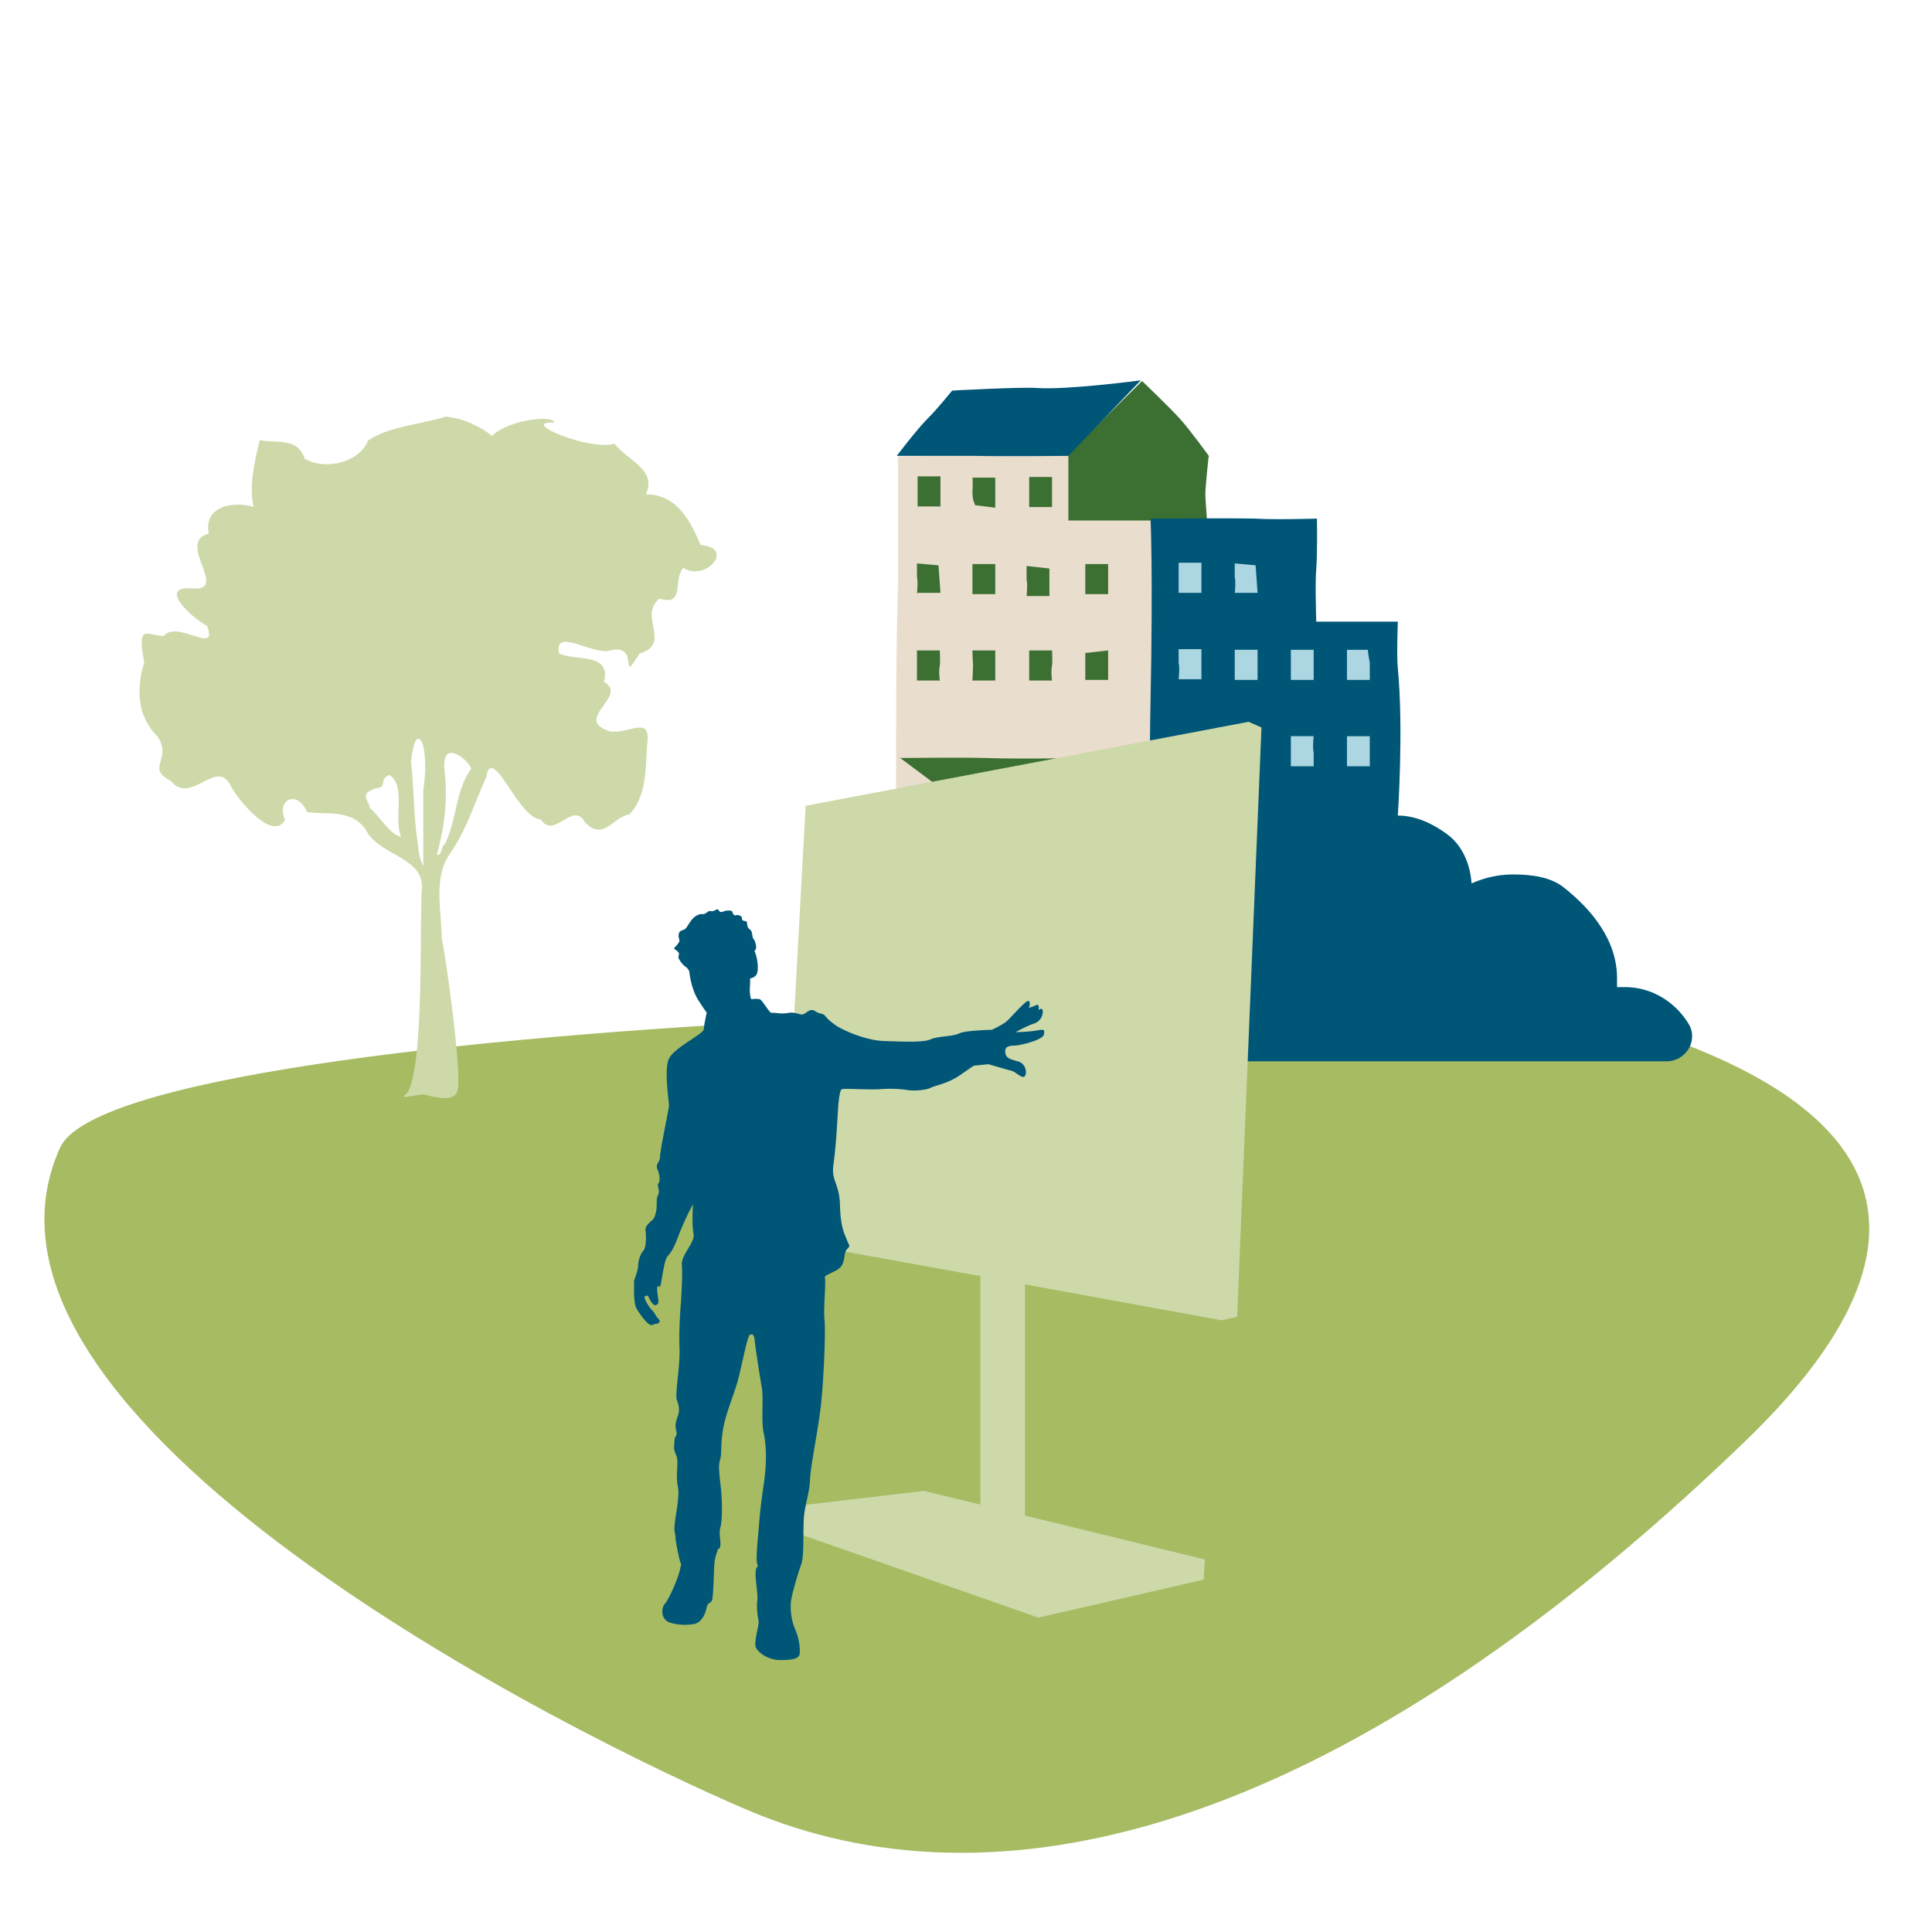
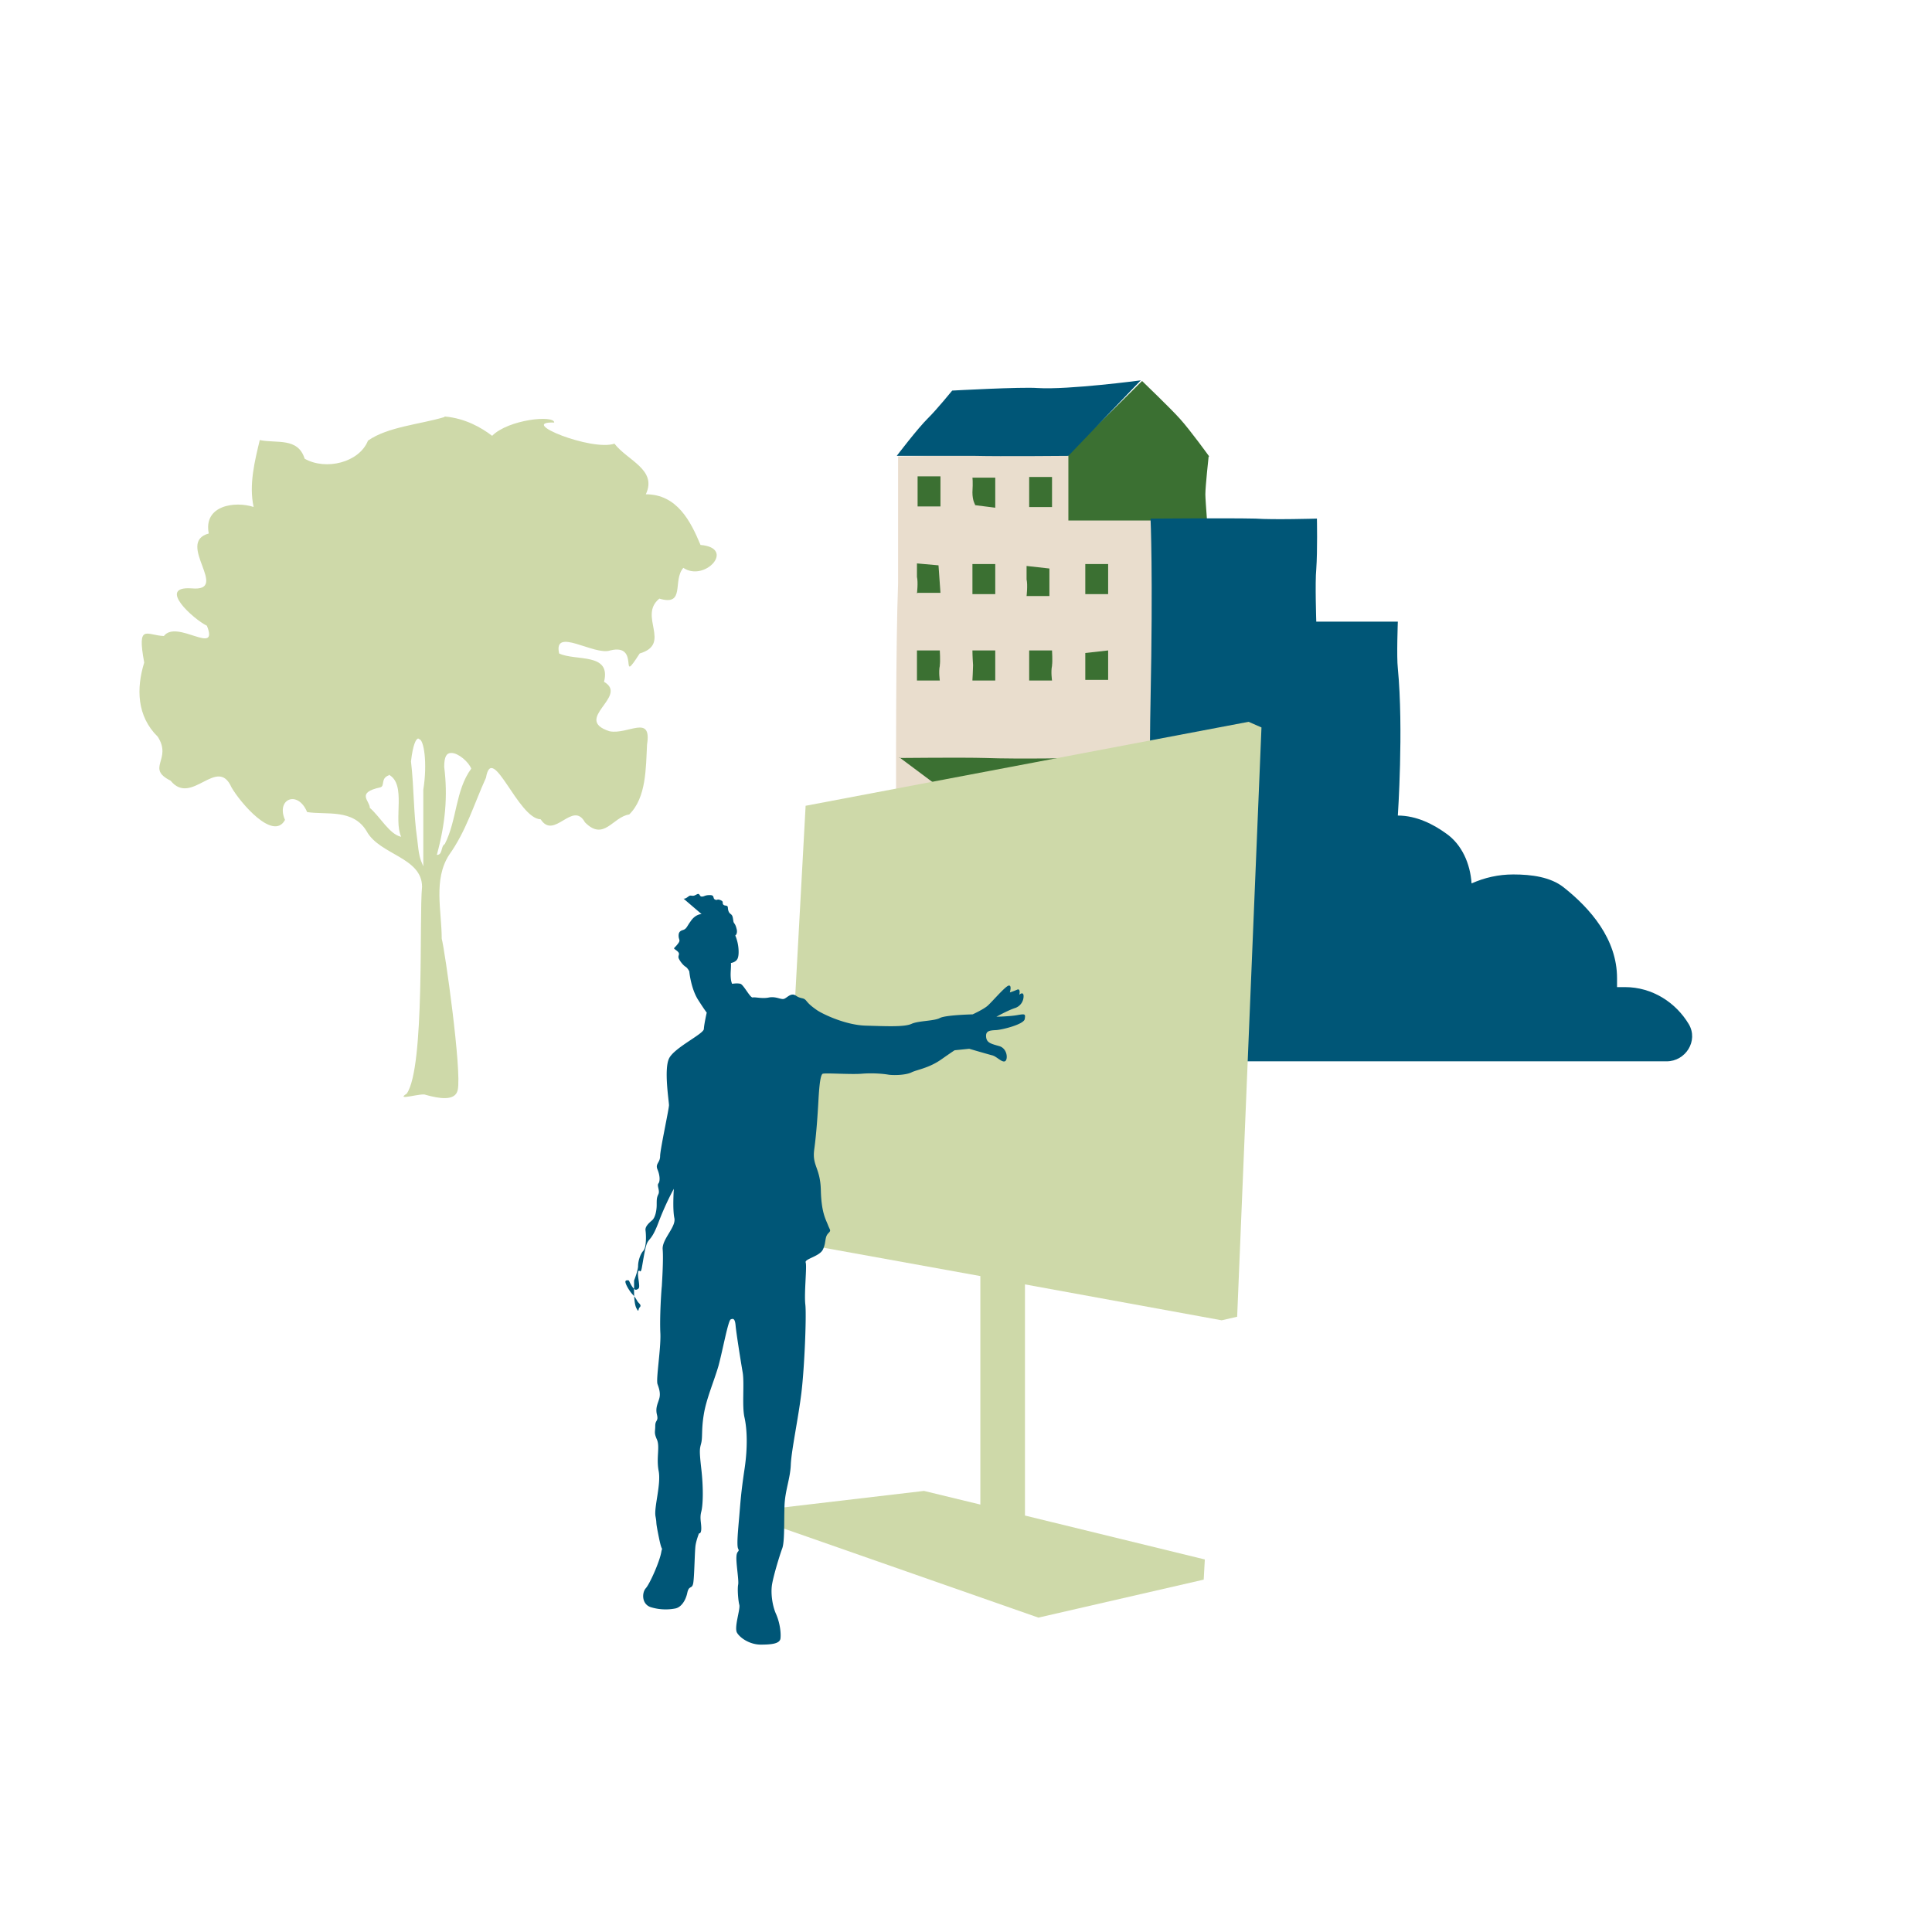
<svg xmlns="http://www.w3.org/2000/svg" width="91" height="91" fill="none">
-   <path d="M82.189 67.895c8.534-8.229 8.119-14.851-3.768-19.058-7.859-2.783-72.705-1.193-75.594 5.224-5.778 12.817 24.16 27.7 32.42 31.21 11.317 4.802 27.182 1.682 46.942-17.376Z" fill="#A7BB63" />
  <path d="M18.316 36.49c.84.454.203 2.101.58 2.925-.55-.114-.985-.938-1.477-1.364 0-.34-.666-.71.492-.965.232-.057 0-.426.405-.568v-.029Zm2.954-1.023c.318 0 .81.426.926.738-.753 1.023-.666 2.414-1.245 3.55-.203.114-.087.512-.376.512.405-1.477.52-2.784.347-4.147 0-.483.116-.653.319-.653h.029Zm-1.535-.654c.232 0 .405 1.137.203 2.386v3.607c-.174-.397-.203-.51-.29-1.306-.174-1.193-.145-2.414-.29-3.636.087-.766.232-1.079.348-1.079l.03.029Zm1.187-15.166c-1.129.34-2.664.455-3.59 1.108-.405 1.022-1.969 1.42-2.982.852-.319-1.023-1.332-.71-2.114-.88-.232.965-.521 2.101-.29 3.152-.868-.284-2.374-.085-2.113 1.25-1.593.426 1.042 2.755-.81 2.584-1.651-.114.086 1.449.723 1.761.58 1.448-1.419-.312-2.027.483-.81-.029-1.274-.625-.926 1.25-.377 1.22-.348 2.527.637 3.493.695 1.08-.58 1.477.608 2.073.984 1.221 2.2-1.193 2.866.313.406.71 1.97 2.556 2.52 1.533-.435-.994.607-1.42 1.042-.369.897.142 2.171-.17 2.808.909.608 1.108 2.606 1.221 2.606 2.613-.145 1.363.145 8.52-.724 9.742-.58.369.724-.057.898.056.608.17 1.39.313 1.505-.227.203-.88-.608-6.617-.753-7.129 0-1.306-.405-2.783.348-3.947.81-1.136 1.158-2.358 1.737-3.636.29-1.704 1.506 1.932 2.577 1.96.637.994 1.506-.909 2.085.142.897.909 1.302-.256 2.084-.37.81-.794.782-2.186.84-3.294.232-1.448-.898-.454-1.766-.625-1.766-.568.926-1.647-.26-2.329.347-1.391-1.333-.965-2.114-1.335-.29-1.278 1.65.114 2.403-.142 1.476-.369.347 1.761 1.39.142 1.534-.454-.087-1.76.926-2.584 1.245.37.608-.852 1.13-1.449 1.013.682 2.49-.937.81-1.079-.463-1.107-1.1-2.386-2.577-2.386.55-1.164-.869-1.59-1.477-2.385-1.071.369-4.603-1.051-2.837-.994 0-.37-2.172-.142-2.924.625-.522-.398-1.274-.824-2.23-.91" fill="#CED9A9" />
  <path d="m45.988 38.294.185 11.697h-3.78s-.093-3.708 0-6.542c.092-2.864 0-7.778 0-7.778l3.626 2.623h-.03Z" fill="#A7BB63" />
  <path d="M56.928 21.503s-.154 1.416-.154 1.778c0 .302.154 2.2.154 2.2l-6.67-.18v-3.859l3.535-3.497s1.352 1.297 1.782 1.779c.492.543 1.383 1.779 1.383 1.779" fill="#3B7032" />
  <path d="M50.322 24.517v-3.165l-8.021.15V27.473c-.215 5.788 0 22.55 0 22.55h12.293V24.516h-4.272Z" fill="#E9DDCD" />
  <path d="M42.269 21.472h3.657c1.199.03 4.395 0 4.395 0l3.411-3.557s-3.411.452-4.856.362c-.768-.06-4.026.12-4.026.12s-.737.905-1.137 1.297c-.491.482-1.475 1.778-1.475 1.778" fill="#005677" />
  <path d="M43.221 23.854h1.076v-1.417H43.22v1.417Zm0 4.07h1.076l-.092-1.296-1.015-.09v.632c.062.271 0 .784 0 .784l.031-.03Zm1.045 3.406c.03-.18 0-.693 0-.693H43.19v1.417h1.076s-.061-.422 0-.693v-.03Zm1.66-7.536.952.12v-1.417h-1.075s.03.181 0 .694c0 .392.123.573.123.573v.03Zm-.123 4.19h1.075v-1.417h-1.075v1.417Zm0 4.07h1.075v-1.417h-1.075s0 .271.03.693c0 .181-.03.694-.03.694v.03Zm3.626-5.276-1.076-.12v.633c.062.271 0 .784 0 .784h1.076v-1.297Zm-.953-2.894h1.076v-1.417h-1.076v1.417Zm1.076 7.446c.03-.18 0-.693 0-.693h-1.076v1.417h1.076s-.062-.422 0-.693v-.03Zm1.567-3.346h1.076v-1.417h-1.076v1.417Zm1.076 4.07v-1.417l-1.076.12v1.267h1.076v.03Z" fill="#3B7032" />
  <path d="M54.285 49.99h24.217c.89 0 1.505-.964 1.044-1.748-.614-1.025-1.72-1.748-3.011-1.748h-.37v-.422c0-1.84-1.26-3.286-2.52-4.281-.614-.483-1.505-.603-2.365-.603-.707 0-1.353.15-1.967.422-.062-.935-.461-1.839-1.199-2.352-.584-.422-1.383-.844-2.274-.844 0 0 .276-4.07 0-6.933-.062-.543 0-2.201 0-2.201h-3.842s-.061-1.869 0-2.472c.062-.874.031-2.381.031-2.381s-2.059.06-2.889 0c-1.352-.03-4.948 0-4.948 0s.123 2.562 0 8.591c-.092 4.22 0 16.912 0 16.912" fill="#005677" />
-   <path d="M64.52 34.676h-1.076v1.417h1.075v-1.417Zm-5.287 0-1.075.09v1.297h1.075v-1.417.03Zm0-4.07h-1.075v1.418h1.075v-1.417Zm-2.643 4.07h-1.075v1.417h1.075v-1.417Zm-1.075-6.752h1.075v-1.417h-1.075v1.417Zm0 4.07h1.075v-1.417h-1.075v.633c.061.271 0 .784 0 .784Zm2.643-4.07h1.075l-.092-1.297-.983-.09v.633c.061.271 0 .784 0 .784v-.03Zm2.643 4.1h1.075v-1.417h-1.075v1.417Zm1.075 4.07v-.634c-.061-.271 0-.784 0-.784h-1.075v1.417h1.075Zm2.643-4.884c-.061-.272-.092-.603-.092-.603h-.983v1.417h1.075v-.814Z" fill="#ACD7E2" />
  <path d="m42.36 35.671 3.473 2.593s2.244.512 3.012.482c1.475-.09 5.44.362 5.44.362l-3.412-3.406s-2.827.06-4.487 0c-1.014-.03-4.026 0-4.026 0" fill="#3B7032" />
-   <path d="M54.254 39.078V50.02l-8.236.06-.062-4.431-.092-7.356 4.794.362c.892.06 3.596.482 3.596.482" fill="#A7BB63" />
  <path d="m58.81 33.998-20.864 3.955-1.118 20.461 9.348 1.691v10.762l-2.654-.643-7.489.88.014.588 12.863 4.5 7.786-1.789.053-.95-8.472-2.069V60.497l9.267 1.691.728-.168 1.145-27.756" fill="#CED9A9" />
-   <path d="M33.045 43.055c-.108 0-.337.07-.512.335-.188.252-.188.364-.377.42-.188.055-.202.181-.188.335.027.154.094.154-.081.363-.175.21-.189.126 0 .28.188.154.027.195.08.35.068.153.23.349.337.404.095.07.162.21.162.21s.067.755.39 1.3c.337.531.432.643.432.643s-.121.53-.135.769c0 .237-1.4.88-1.643 1.397-.243.517 0 2.013 0 2.194 0 .182-.418 2.097-.418 2.404 0 .308-.242.35-.121.63.121.293.121.558.04.656-.08.098.081.336 0 .503-.08.168-.08.238-.08.503 0 .266-.068.601-.216.727s-.337.294-.31.475c.027.182.054.797-.108.965-.148.167-.242.489-.242.712 0 .21-.189.685-.189.685v.308s-.026.74.108.992c.135.252.552.839.728.797.161-.042.175-.07.175-.07s.067.042.161-.042c.081-.084 0-.154-.067-.224s-.108-.21-.27-.377c-.161-.168-.377-.545-.336-.629.04-.07.162-.028.162-.028s.201.475.35.433c.148-.056.161-.07.094-.53-.067-.476.067-.35.067-.35s.04.07.081-.084c.04-.154.148-.964.256-1.216.108-.252.242-.168.566-1.048.337-.88.7-1.524.7-1.524s-.067.965.027 1.384c.081.42-.593.992-.552 1.468.04.475-.027 1.495-.04 1.733-.028.237-.108 1.495-.068 2.236.027.727-.215 2.152-.135 2.376.081.223.149.447.081.684-.067.238-.188.434-.108.755.081.322-.08.238-.08.531 0 .294-.068.308.08.643.149.35-.04.853.081 1.482s-.229 1.719-.148 2.138c.081.433-.027.084.162 1.006.188.923.188.238.107.685-.08.447-.538 1.482-.727 1.691-.188.21-.202.755.243.895a2.4 2.4 0 0 0 1.158.056c.256-.056.471-.35.552-.727.081-.391.23-.154.283-.475.054-.322.067-1.524.108-1.775.04-.252.162-.56.162-.56s.107.043.107-.237c0-.28-.08-.475 0-.783.081-.307.108-1.09 0-2.026-.107-.937-.067-.937 0-1.216.068-.293 0-.629.122-1.356.12-.727.47-1.523.687-2.264.201-.74.457-2.152.579-2.194.12-.056.202-.028.229.293.027.322.242 1.678.336 2.223.081.53-.04 1.551.081 2.096.121.531.162 1.398 0 2.46-.161 1.076-.188 1.523-.242 2.166-.054.643-.135 1.412-.054 1.566.08.153-.067.07-.081.363-.027.307.121 1.118.08 1.328-.04.21 0 .74.055.95.054.21-.256 1.062-.108 1.314.148.251.606.559 1.118.559.512 0 .916-.042.93-.308.026-.251-.028-.712-.203-1.118-.188-.405-.27-1.034-.188-1.453.08-.434.35-1.328.471-1.65.121-.321.081-1.285.108-2.012.027-.727.27-1.272.296-1.929.027-.67.35-2.166.499-3.382.148-1.216.242-3.62.188-4.15-.067-.532.081-1.818.014-2-.054-.167.646-.28.808-.6.162-.322.08-.573.242-.755.162-.168.108-.126 0-.406-.107-.28-.31-.586-.336-1.649-.027-1.062-.418-1.132-.31-1.915.107-.782.161-1.677.188-2.138.027-.461.068-1.383.216-1.425.162-.042 1.333.041 1.832 0 .498-.042.996 0 1.239.041.242.043.849.029 1.118-.111.27-.126.808-.196 1.387-.601.58-.406.633-.434.633-.434l.687-.07s.862.252 1.078.308c.202.042.458.35.606.28.148-.07.121-.601-.27-.713-.39-.112-.592-.154-.619-.433-.027-.28.148-.308.485-.322.337-.028 1.293-.28 1.333-.517.04-.238.027-.252-.31-.196-.336.07-1.023.084-1.023.084s.525-.293.862-.405a.587.587 0 0 0 .417-.601c-.026-.196-.201-.028-.201-.028s.08-.322-.108-.238c-.189.084-.337.126-.337.126s.108-.35-.054-.321c-.162.028-.808.796-1.01.964-.202.168-.687.391-.687.391s-1.253.028-1.536.168c-.282.154-1.01.126-1.346.28-.337.153-1.186.111-2.156.083-.97-.028-2.047-.559-2.29-.726-.242-.168-.377-.28-.511-.448-.135-.167-.243-.07-.485-.237-.243-.168-.431.126-.58.154-.148.028-.363-.126-.686-.07-.324.07-.647-.028-.768 0s-.431-.601-.58-.643c-.148-.042-.39 0-.39 0s-.094-.14-.067-.601c.027-.461 0-.378 0-.378s.242-.027.323-.21c.08-.18.054-.572-.027-.852-.08-.28-.094-.223-.094-.223s.148-.084.067-.35c-.067-.265-.135-.21-.148-.363-.027-.154-.027-.238-.121-.308-.095-.07-.122-.153-.135-.293 0-.154-.148-.07-.216-.154-.067-.084.04-.14-.134-.21-.175-.07-.135.029-.256-.027s0-.21-.243-.21c-.242 0-.256.07-.377.07-.108 0-.08-.112-.175-.126-.04 0-.135.07-.202.084-.08.014-.135-.014-.189 0-.08.028-.175.154-.296.14" fill="#005677" />
+   <path d="M33.045 43.055c-.108 0-.337.07-.512.335-.188.252-.188.364-.377.42-.188.055-.202.181-.188.335.027.154.094.154-.081.363-.175.21-.189.126 0 .28.188.154.027.195.08.35.068.153.23.349.337.404.095.07.162.21.162.21s.067.755.39 1.3c.337.531.432.643.432.643s-.121.53-.135.769c0 .237-1.4.88-1.643 1.397-.243.517 0 2.013 0 2.194 0 .182-.418 2.097-.418 2.404 0 .308-.242.35-.121.63.121.293.121.558.04.656-.08.098.081.336 0 .503-.08.168-.08.238-.08.503 0 .266-.068.601-.216.727s-.337.294-.31.475c.027.182.054.797-.108.965-.148.167-.242.489-.242.712 0 .21-.189.685-.189.685v.308s-.026.74.108.992s.067.042.161-.042c.081-.084 0-.154-.067-.224s-.108-.21-.27-.377c-.161-.168-.377-.545-.336-.629.04-.07.162-.028.162-.028s.201.475.35.433c.148-.056.161-.07.094-.53-.067-.476.067-.35.067-.35s.04.07.081-.084c.04-.154.148-.964.256-1.216.108-.252.242-.168.566-1.048.337-.88.7-1.524.7-1.524s-.067.965.027 1.384c.081.42-.593.992-.552 1.468.04.475-.027 1.495-.04 1.733-.028.237-.108 1.495-.068 2.236.027.727-.215 2.152-.135 2.376.081.223.149.447.081.684-.067.238-.188.434-.108.755.081.322-.08.238-.08.531 0 .294-.068.308.08.643.149.35-.04.853.081 1.482s-.229 1.719-.148 2.138c.081.433-.027.084.162 1.006.188.923.188.238.107.685-.08.447-.538 1.482-.727 1.691-.188.21-.202.755.243.895a2.4 2.4 0 0 0 1.158.056c.256-.056.471-.35.552-.727.081-.391.23-.154.283-.475.054-.322.067-1.524.108-1.775.04-.252.162-.56.162-.56s.107.043.107-.237c0-.28-.08-.475 0-.783.081-.307.108-1.09 0-2.026-.107-.937-.067-.937 0-1.216.068-.293 0-.629.122-1.356.12-.727.47-1.523.687-2.264.201-.74.457-2.152.579-2.194.12-.056.202-.028.229.293.027.322.242 1.678.336 2.223.081.53-.04 1.551.081 2.096.121.531.162 1.398 0 2.46-.161 1.076-.188 1.523-.242 2.166-.054.643-.135 1.412-.054 1.566.08.153-.067.07-.081.363-.027.307.121 1.118.08 1.328-.04.21 0 .74.055.95.054.21-.256 1.062-.108 1.314.148.251.606.559 1.118.559.512 0 .916-.042.93-.308.026-.251-.028-.712-.203-1.118-.188-.405-.27-1.034-.188-1.453.08-.434.35-1.328.471-1.65.121-.321.081-1.285.108-2.012.027-.727.27-1.272.296-1.929.027-.67.35-2.166.499-3.382.148-1.216.242-3.62.188-4.15-.067-.532.081-1.818.014-2-.054-.167.646-.28.808-.6.162-.322.08-.573.242-.755.162-.168.108-.126 0-.406-.107-.28-.31-.586-.336-1.649-.027-1.062-.418-1.132-.31-1.915.107-.782.161-1.677.188-2.138.027-.461.068-1.383.216-1.425.162-.042 1.333.041 1.832 0 .498-.042.996 0 1.239.041.242.043.849.029 1.118-.111.27-.126.808-.196 1.387-.601.58-.406.633-.434.633-.434l.687-.07s.862.252 1.078.308c.202.042.458.35.606.28.148-.07.121-.601-.27-.713-.39-.112-.592-.154-.619-.433-.027-.28.148-.308.485-.322.337-.028 1.293-.28 1.333-.517.04-.238.027-.252-.31-.196-.336.07-1.023.084-1.023.084s.525-.293.862-.405a.587.587 0 0 0 .417-.601c-.026-.196-.201-.028-.201-.028s.08-.322-.108-.238c-.189.084-.337.126-.337.126s.108-.35-.054-.321c-.162.028-.808.796-1.01.964-.202.168-.687.391-.687.391s-1.253.028-1.536.168c-.282.154-1.01.126-1.346.28-.337.153-1.186.111-2.156.083-.97-.028-2.047-.559-2.29-.726-.242-.168-.377-.28-.511-.448-.135-.167-.243-.07-.485-.237-.243-.168-.431.126-.58.154-.148.028-.363-.126-.686-.07-.324.07-.647-.028-.768 0s-.431-.601-.58-.643c-.148-.042-.39 0-.39 0s-.094-.14-.067-.601c.027-.461 0-.378 0-.378s.242-.027.323-.21c.08-.18.054-.572-.027-.852-.08-.28-.094-.223-.094-.223s.148-.084.067-.35c-.067-.265-.135-.21-.148-.363-.027-.154-.027-.238-.121-.308-.095-.07-.122-.153-.135-.293 0-.154-.148-.07-.216-.154-.067-.084.04-.14-.134-.21-.175-.07-.135.029-.256-.027s0-.21-.243-.21c-.242 0-.256.07-.377.07-.108 0-.08-.112-.175-.126-.04 0-.135.07-.202.084-.08.014-.135-.014-.189 0-.08.028-.175.154-.296.14" fill="#005677" />
</svg>